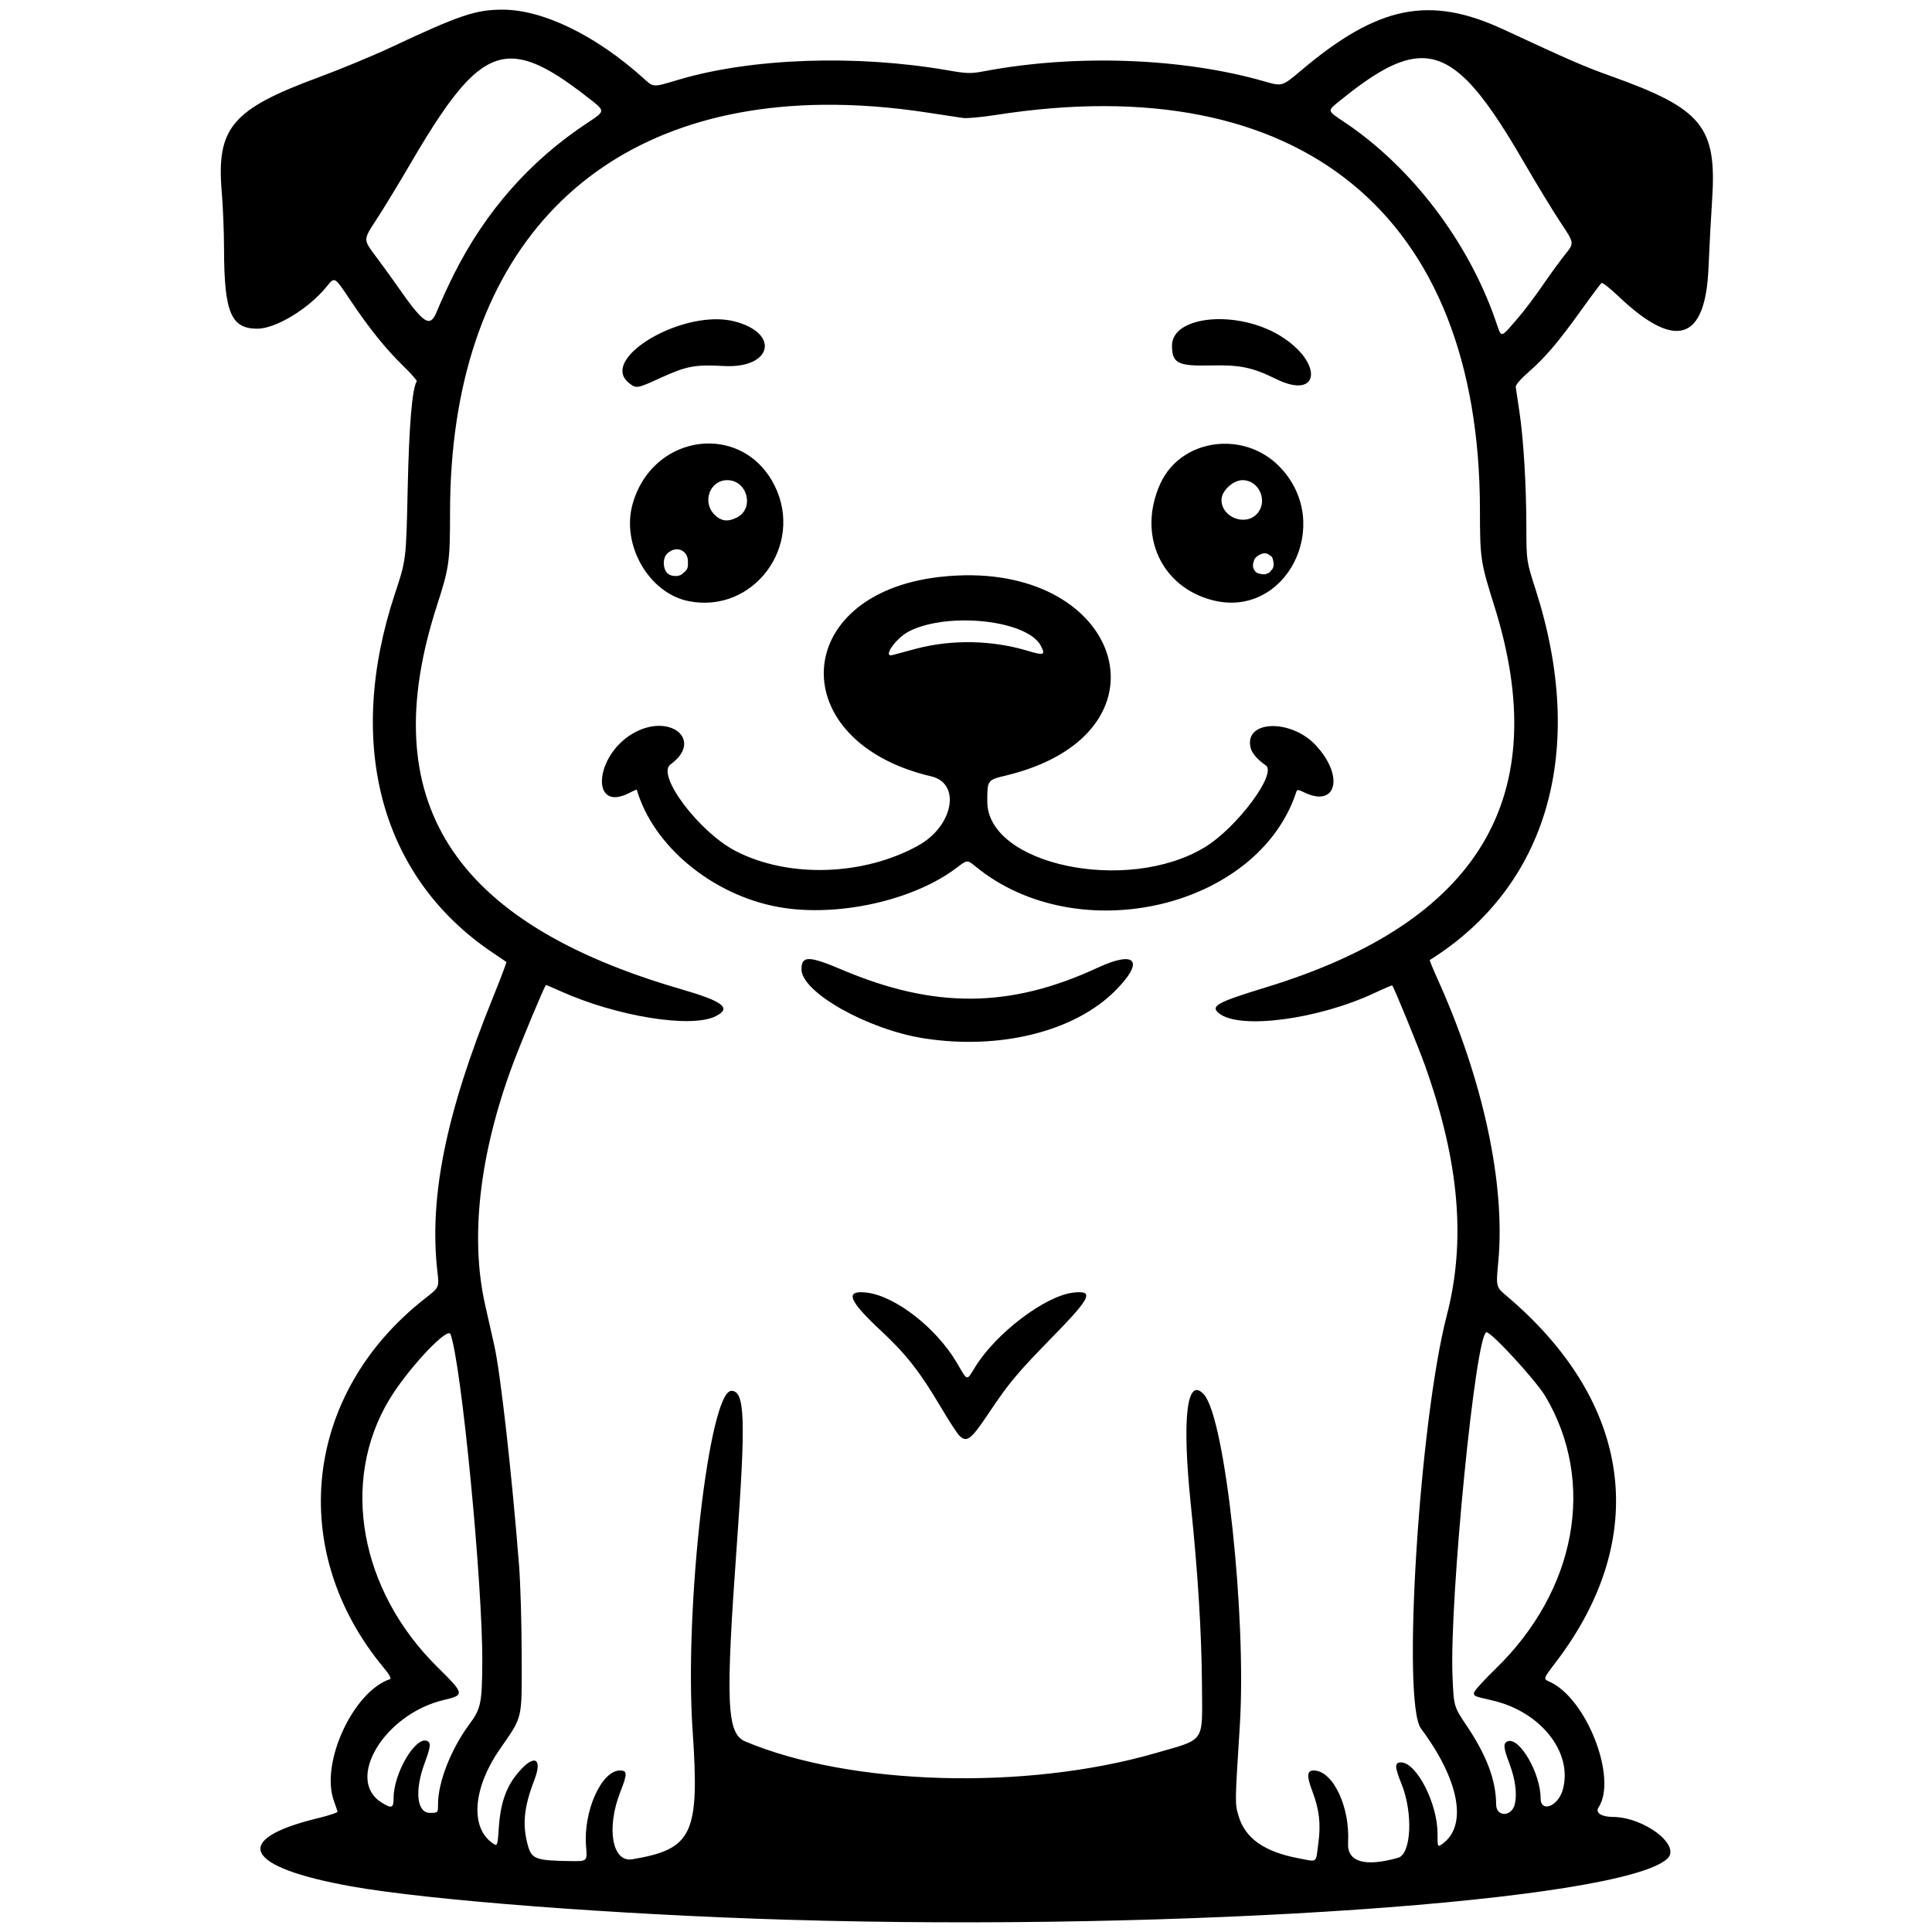
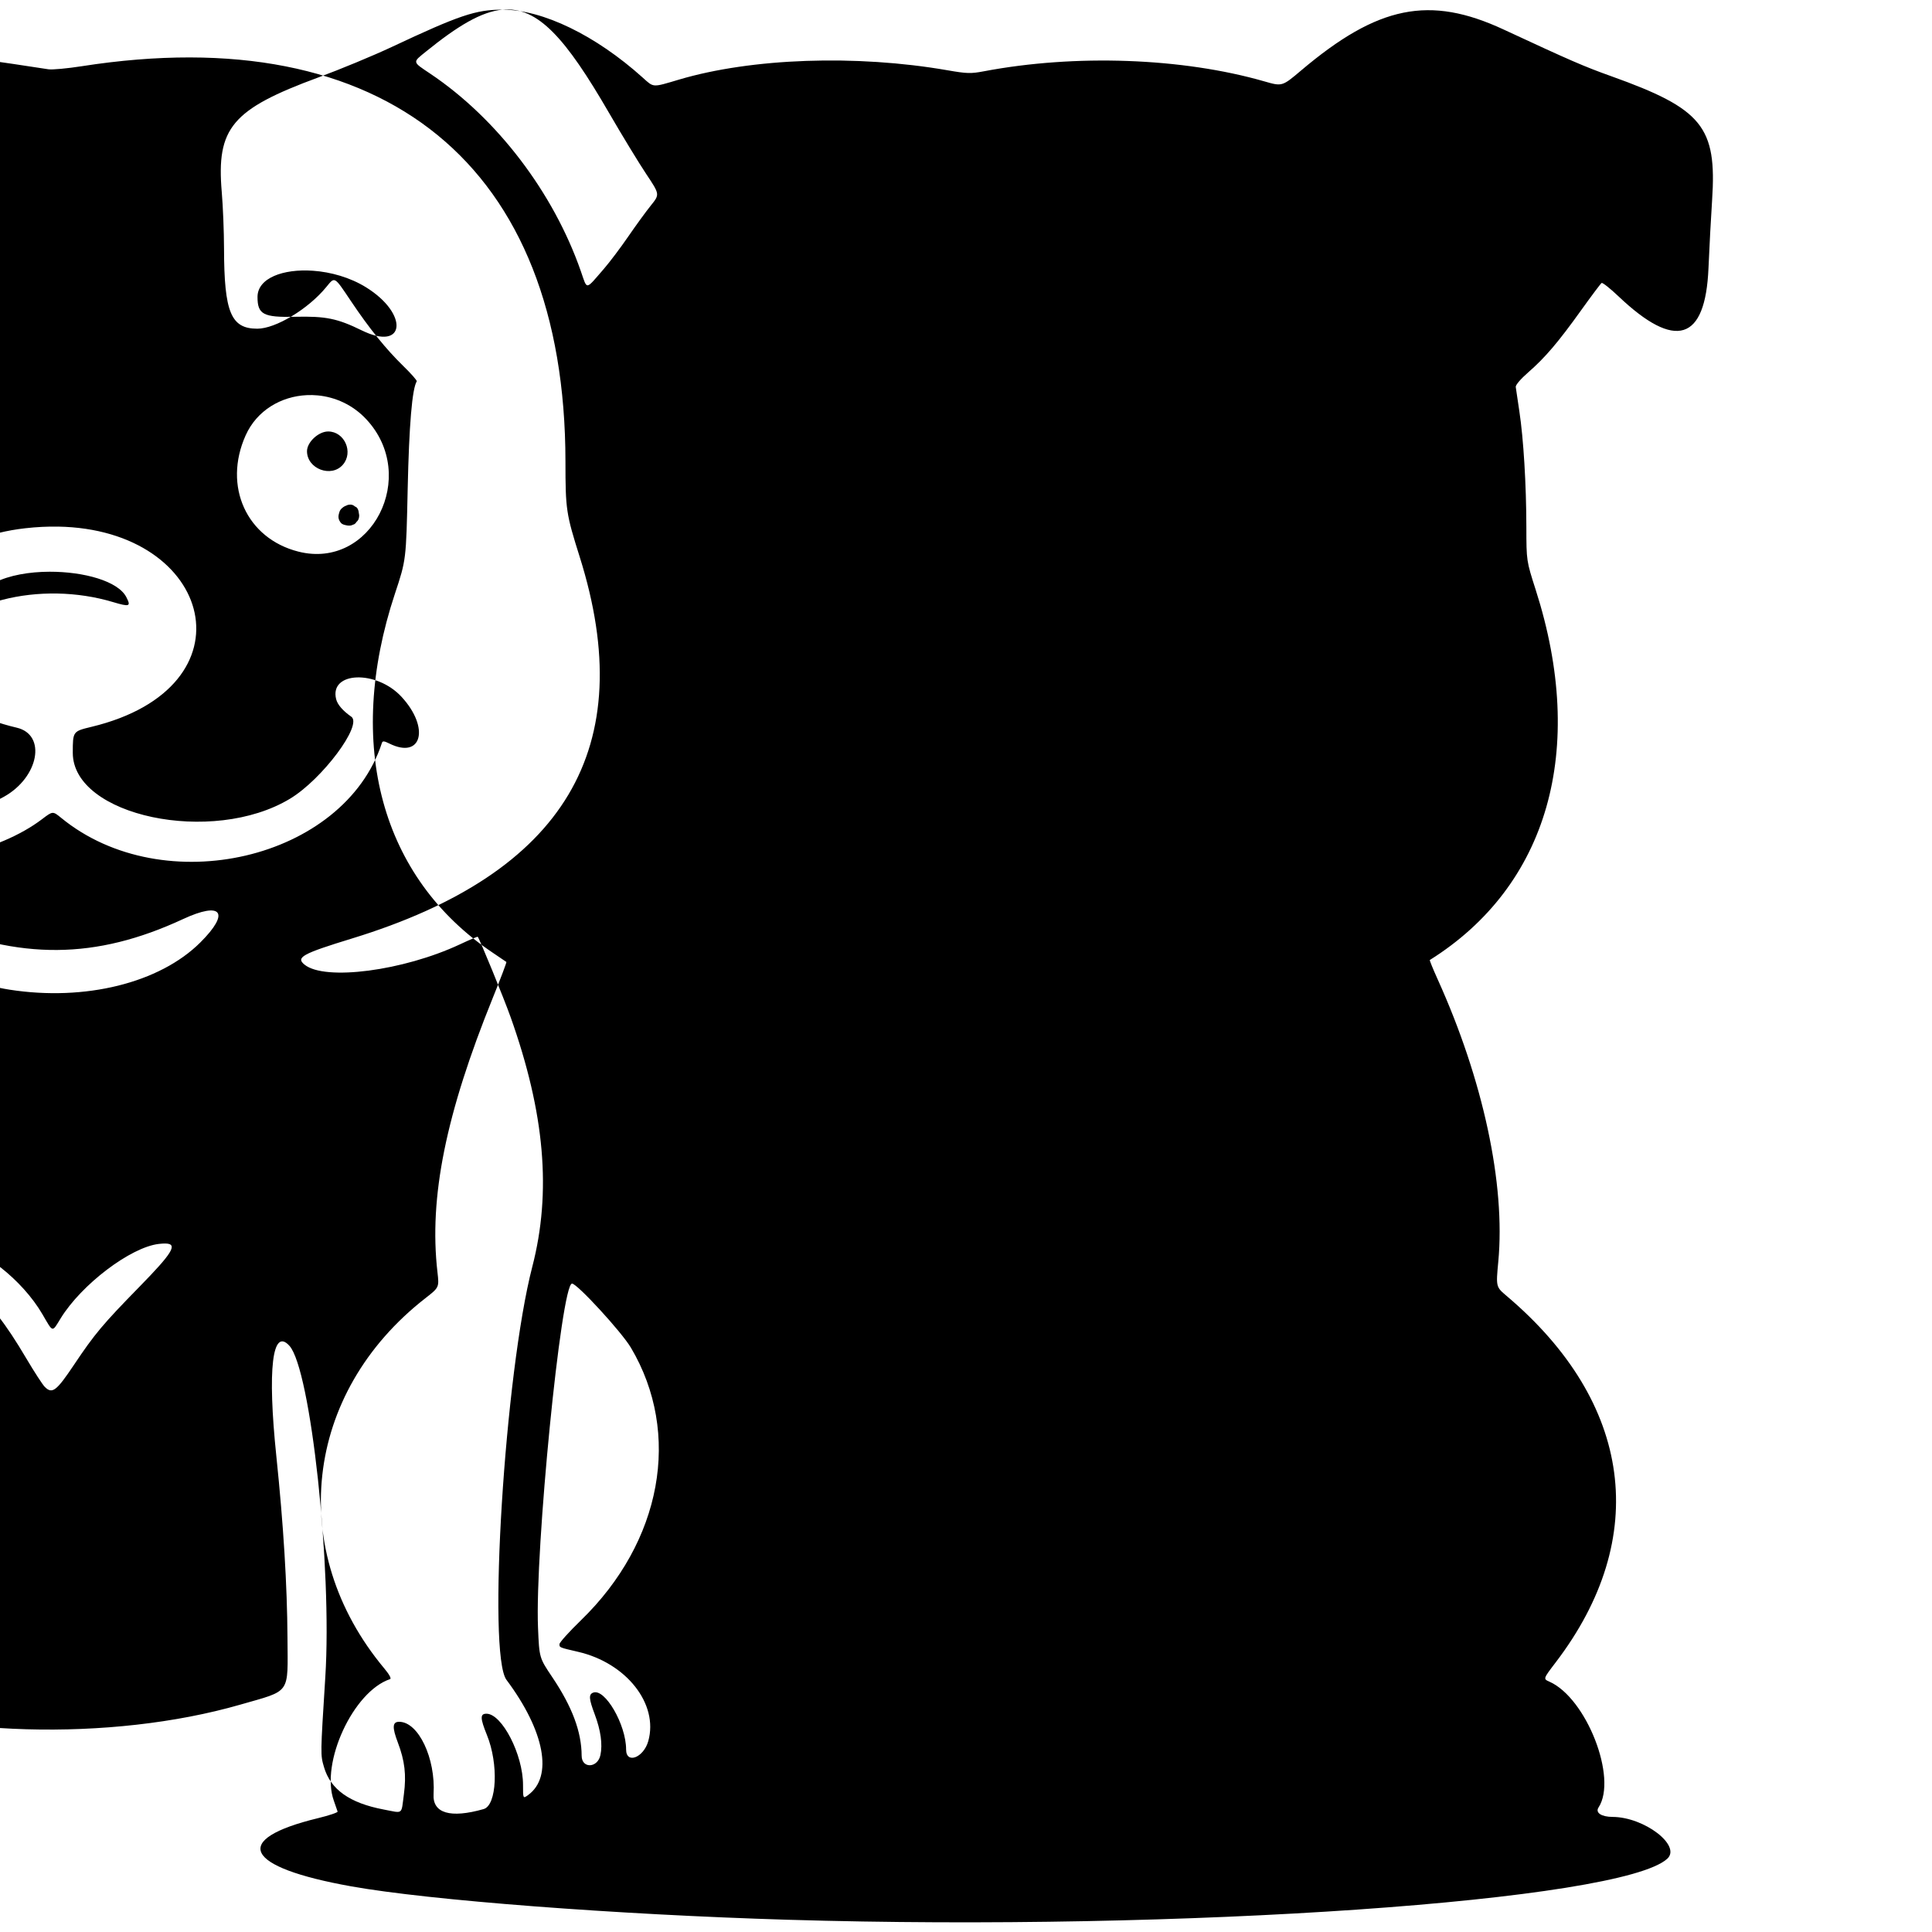
<svg xmlns="http://www.w3.org/2000/svg" width="500mm" height="500mm" viewBox="0 0 500 500" xml:space="preserve">
-   <path d="m130.08 2.5c-6.953 0-11.133 1.408-28.743 9.678-4.743 2.227-13.275 5.766-18.96 7.863-22.36 8.247-26.406 13.053-24.985 29.676 0.313 3.667 0.577 10.24 0.587 14.608 0.035 16.51 1.79 20.738 8.606 20.742 4.744 3e-3 13.192-5.093 17.832-10.755 2.281-2.783 2.017-2.932 6.411 3.617 4.773 7.115 9.028 12.391 13.525 16.775 2.045 1.994 3.622 3.783 3.503 3.975-1.2 1.942-1.987 11.296-2.349 27.937-0.398 18.29-0.397 18.29-3.288 27-12.983 39.114-3.597 73.558 25.335 92.967 1.82 1.221 3.394 2.288 3.498 2.371 0.103 0.083-1.462 4.221-3.478 9.195-12.21 30.122-16.578 51.727-14.363 71.043 0.458 3.99 0.458 3.991-3.136 6.794-31.5 24.573-36.029 65.357-10.636 95.784 1.327 1.591 1.903 2.653 1.51 2.784-9.533 3.177-18.086 21.696-14.544 31.487 0.468 1.293 0.903 2.551 0.967 2.794 0.064 0.243-2.234 1.014-5.109 1.712-22.636 5.494-19.129 12.668 8.623 17.635 20.192 3.614 68.549 7.314 113.14 8.655l1e-3 -3e-3c101.66 3.059 215.49-4.844 227.46-15.793 3.713-3.395-5.942-10.787-14.14-10.825-2.925-0.014-4.533-1.093-3.646-2.448 4.967-7.581-3.135-28.316-12.723-32.56-1.622-0.718-1.622-0.718 1.639-4.991 24.62-32.266 19.939-67.209-12.703-94.833-2.77-2.344-2.77-2.344-2.156-8.877 1.882-20.036-3.914-47.024-15.694-73.073-1.212-2.681-2.125-4.925-2.028-4.986 30.602-19.173 40.673-54.411 27.391-95.845-2.39-7.458-2.39-7.458-2.404-16.2-0.017-10.964-0.736-22.851-1.81-29.937-0.455-3.001-0.878-5.847-0.939-6.324-0.064-0.498 1.296-2.092 3.197-3.747 4.384-3.816 7.787-7.806 13.695-16.057 2.691-3.758 5.091-6.956 5.333-7.106 0.242-0.15 2.206 1.404 4.364 3.454 14.749 14.01 22.491 11.591 23.292-7.279 0.226-5.326 0.646-13.224 0.934-17.551 1.267-19.061-2.488-23.684-26.104-32.135-7.067-2.529-10.419-3.983-27.829-12.076-19.203-8.926-32.534-6.23-52.444 10.606-4.888 4.133-4.887 4.133-9.472 2.814-21.241-6.111-48.922-7.108-72.627-2.615-3.376 0.64-4.348 0.612-9.407-0.267-23.611-4.104-50.677-3.161-69.493 2.421-6.977 2.07-6.465 2.098-9.382-0.525-12.169-10.942-25.856-17.579-36.249-17.579zm236.67 12.599c9.142-0.809 16.365 7.434 27.526 26.697 3.379 5.832 7.721 12.967 9.649 15.855 3.505 5.252 3.505 5.252 1.209 8.1-1.263 1.566-3.91 5.2-5.882 8.074-1.973 2.874-4.811 6.637-6.307 8.361v5.17e-4c-4.852 5.592-4.238 5.526-5.939 0.639-7.103-20.411-21.705-39.567-39.005-51.17-4.68-3.139-4.628-2.85-1.045-5.748 8.133-6.579 14.309-10.324 19.795-10.809zm-233.42 0.102c5.282 0.438 11.276 4.101 19.397 10.485 3.91 3.074 3.91 3.074-0.614 6.052-14.884 9.796-26.471 22.929-34.66 39.283-1.492 2.98-3.456 7.26-4.365 9.512-1.8 4.459-3.307 3.477-10.494-6.833-1.354-1.943-3.84-5.367-5.524-7.61-3.061-4.078-3.061-4.078 0.266-9.146 1.83-2.788 5.867-9.418 8.972-14.736 11.393-19.512 18.218-27.738 27.022-27.008zm79.494 11.918 5.2e-4 5.17e-4c8.602-0.106 17.695 0.559 27.246 2.024 4.024 0.617 8.139 1.241 9.145 1.387 1.006 0.146 4.886-0.212 8.623-0.796 78.645-12.28 125.12 25.698 125.17 102.29 8e-3 12.466 0.167 13.524 3.679 24.666 15.586 49.437-3.765 81.888-58.907 98.783-12.914 3.957-14.617 4.895-12.291 6.778 5.263 4.261 25.572 1.604 40.227-5.264 2.451-1.148 4.514-2.027 4.585-1.953 0.462 0.483 6.743 15.826 8.507 20.778 8.852 24.863 10.627 45.29 5.614 64.634-7.116 27.462-11.66 100.23-6.676 106.9 9.911 13.264 12.124 25.089 5.58 29.82-1.299 0.939-1.299 0.939-1.299-2.649 0-7.823-5.442-18.41-9.463-18.41-1.671 0-1.644 1.159 0.128 5.526 3.046 7.503 2.569 18.175-0.856 19.152-8.609 2.456-13.251 1.078-12.957-3.847 0.556-9.318-3.924-18.741-8.91-18.741-1.748 0-1.839 1.417-0.343 5.351 1.802 4.74 2.233 8.422 1.57 13.407-0.723 5.429-0.053 4.926-5.242 3.941-8.815-1.673-13.753-5.189-15.441-10.995-0.928-3.192-0.93-3.051 0.348-23.323 1.781-28.261-3.78-79.601-9.283-85.681-4.439-4.906-5.736 6.026-3.39 28.579 1.84 17.69 2.803 33.386 2.881 47 0.085 14.797 1.021 13.472-12.212 17.281-33.538 9.654-78.779 8.354-105.93-3.045-4.874-2.046-5.209-9.713-2.23-51.045 2.339-32.463 2.083-39.717-1.406-39.717-5.779 0-12.222 56.237-10.054 87.75 1.857 26.987 0.047 30.864-15.625 33.482-5.183 0.866-6.758-8.06-3.075-17.428 1.847-4.7 1.834-5.556-0.086-5.556-4.799 0-9.537 10.6-8.774 19.628l-6e-3 -2e-3c0.329 3.889 0.329 3.888-3.976 3.827-9.089-0.129-10.149-0.529-11.125-4.196-1.427-5.362-0.975-9.787 1.719-16.798 2.387-6.212-0.467-6.788-4.915-0.993-2.56 3.335-3.905 7.505-4.284 13.282-0.333 5.083-0.333 5.083-2.042 3.742-5.37-4.212-4.466-14.154 2.163-23.792 6.208-9.026 5.82-7.385 5.798-24.49-0.011-8.191-0.315-18.656-0.675-23.255-1.825-23.285-4.798-49.73-6.391-56.841-0.595-2.654-1.668-7.412-2.385-10.574-3.95-17.404-1.472-39.096 7.099-62.146 2.237-6.015 8.367-20.685 8.644-20.685 0.089 0 1.772 0.723 3.739 1.607 14.583 6.551 33.821 9.662 40.158 6.494 4.223-2.111 2.043-3.822-8.928-7.005-59.358-17.221-79.481-48.775-63.233-99.151 3.231-10.018 3.424-11.382 3.432-24.271 0.044-66.237 36.143-104.72 96.354-105.46zm-28.042 55.51c-12.923 0.324-29.024 10.97-21.981 16.51l-5.2e-4 5.17e-4c1.858 1.461 2.101 1.423 7.919-1.24 6.961-3.187 9.066-3.588 16.621-3.176 12.486 0.68 14.637-8.5 2.708-11.556-1.64-0.42-3.421-0.584-5.267-0.538zm132.88 0.038c-7.692-0.543-14.347 1.886-14.347 6.788 0 4.512 1.516 5.312 9.707 5.125 7.981-0.182 10.956 0.427 17.311 3.541h5.2e-4c11.266 5.521 12.212-4.256 1.081-11.161-4.148-2.573-9.137-3.968-13.752-4.294zm-133.8 32.113c-8.459-0.191-17.111 5.208-20.095 15.472-3.1 10.663 4.129 23.289 14.504 25.333l1e-3 -5.2e-4c16.74 3.299 29.88-14.369 22.216-29.873-3.585-7.253-10.046-10.784-16.625-10.933zm132.2 0.079c-6.617 0.314-12.905 3.919-15.816 10.406-5.909 13.167 0.235 26.701 13.662 30.093 18.863 4.765 31.312-19.552 17.544-34.271-3.475-3.716-7.984-5.725-12.543-6.16-0.95-0.091-1.902-0.113-2.847-0.068zm5.537 9.404c4.234 0 6.609 5.38 3.801 8.611-2.991 3.442-9.276 1.065-9.276-3.508 0-2.335 2.97-5.104 5.475-5.104zm-133.37 5.1e-4c5.18 0 7.087 7.283 2.524 9.643-2.364 1.222-4.112 1.008-5.837-0.718-3.292-3.292-1.2-8.925 3.313-8.925zm-13.146 17.89h5.2e-4c0.038-4.4e-4 0.076 4.4e-4 0.115 2e-3 0.222 0.012 0.444 0.03 0.66 0.082 0.276 0.072 0.543 0.172 0.784 0.327 0.188 0.131 0.375 0.268 0.536 0.433 0.178 0.189 0.336 0.396 0.458 0.626 0.168 0.315 0.297 0.648 0.348 1.004 0.055 0.376 0.076 0.755 0.052 1.135 4.9e-4 9e-3 1e-3 0.018 2e-3 0.027 0.012 0.161 0.01 0.322-2e-3 0.483-0.028 0.339-0.073 0.681-0.237 0.985-0.138 0.234-0.296 0.455-0.499 0.639-0.154 0.141-0.316 0.276-0.483 0.402-0.229 0.262-0.51 0.46-0.86 0.589-0.271 0.081-0.338 0.11-0.631 0.152-0.461 0.066-0.932 0.035-1.385-0.065-0.266-0.076-0.392-0.101-0.648-0.226-0.399-0.196-0.718-0.5-0.95-0.877-0.104-0.183-0.157-0.263-0.242-0.464-0.155-0.364-0.241-0.752-0.28-1.145-9e-3 -0.11-0.022-0.219-0.027-0.329-0.022-0.489 0.036-0.983 0.175-1.452 0.032-0.093 0.06-0.188 0.097-0.28 0.185-0.456 0.476-0.855 0.855-1.168 0.066-0.048 0.129-0.102 0.198-0.145 0.07-0.044 0.141-0.082 0.211-0.118 0.085-0.07 0.175-0.134 0.272-0.191 0.218-0.123 0.445-0.228 0.687-0.297 0.258-0.072 0.522-0.126 0.79-0.13zm152.24 1.036c0.05-1.6e-4 0.101 2e-3 0.151 7e-3 0.21 0.024 0.419 0.065 0.609 0.163 0.159 0.087 0.309 0.188 0.438 0.314 0.151 0.057 0.299 0.131 0.422 0.237 0.04 0.034 0.077 0.072 0.115 0.108 0.142 0.153 0.225 0.341 0.302 0.531 0.08 0.191 0.117 0.395 0.143 0.599 4e-3 0.029 6e-3 0.057 9e-3 0.086 0.051 0.202 0.087 0.407 0.105 0.614 4e-3 0.072 0.01 0.143 0.01 0.214 1e-3 0.28-0.055 0.559-0.142 0.825-0.023 0.058-0.043 0.117-0.07 0.173-0.119 0.25-0.295 0.463-0.508 0.638-0.041 0.071-0.086 0.139-0.136 0.205-0.037 0.043-0.071 0.089-0.111 0.129-0.158 0.159-0.362 0.293-0.584 0.337-4e-3 7.6e-4 -8e-3 8.5e-4 -0.011 2e-3 -0.183 0.091-0.371 0.169-0.572 0.213-0.048 9e-3 -0.095 0.021-0.143 0.028-0.128 0.019-0.258 0.015-0.387 0.012-0.127-3e-3 -0.254-8e-3 -0.38-0.026-0.118-0.018-0.235-0.041-0.35-0.071-0.137-0.031-0.272-0.066-0.41-0.092-0.206-0.059-0.408-0.136-0.594-0.243-0.041-0.028-0.084-0.052-0.122-0.083-0.165-0.128-0.3-0.285-0.406-0.465-0.129-0.201-0.256-0.406-0.327-0.636-0.075-0.252-0.131-0.511-0.108-0.776 0.016-0.197 0.042-0.392 0.094-0.583 0.012-0.04 0.025-0.081 0.038-0.12 0.011-0.059 0.022-0.117 0.037-0.175 0.083-0.317 0.195-0.616 0.399-0.877 0.042-0.051 0.082-0.104 0.126-0.154 0.165-0.186 0.364-0.339 0.561-0.488 0.244-0.168 0.498-0.312 0.783-0.396 0.178-0.095 0.364-0.176 0.566-0.206 0.15-0.024 0.3-0.045 0.452-0.046zm1.689 0.97c-2e-3 -4e-3 3e-3 8e-3 5e-3 0.012 5e-3 0.011 0.01 0.021 0.015 0.032-6e-3 -0.015-0.014-0.03-0.02-0.044zm-77.334 4.726c-2.688-0.045-5.508 0.088-8.453 0.421-38.821 4.394-40.47 42.657-2.224 51.613 7.783 1.822 5.732 12.849-3.327 17.889-14.165 7.88-33.587 8.486-47.217 1.474-9.479-4.877-20.687-19.723-16.938-22.439 8.715-6.313-0.19-13.6-9.772-7.996-9.946 5.817-10.912 20.469-1.017 15.424 1.119-0.571 2.05-0.982 2.07-0.915 4.238 14.595 19.57 27.289 36.698 30.383 15.064 2.721 34.881-1.644 46.065-10.149 2.771-2.107 2.771-2.107 4.965-0.312 26.499 21.681 73.175 10.754 82.991-19.429 0.173-0.532 0.574-0.497 1.895 0.161 8.411 4.196 10.582-4.041 3.182-12.069-6.478-7.027-18.732-6.587-16.927 0.608 0.353 1.406 1.746 3.017 3.916 4.526 3.014 2.097-7.524 16.205-15.858 21.233-20.106 12.129-56.234 4.484-56.215-11.896 6e-3 -5.546 6e-3 -5.546 4.834-6.709 42.425-10.22 31.659-51.138-8.668-51.82zm-2.121 11.676c8.799-0.018 17.657 2.414 19.801 6.559 1.265 2.446 0.884 2.587-3.486 1.28-9.162-2.74-19.531-2.937-28.657-0.545-2.73 0.716-5.498 1.459-6.151 1.651-2.823 0.831 0.707-4.324 4.181-6.106 3.774-1.935 9.032-2.829 14.312-2.84zm-40.113 87.646c-1.547-0.017-2.015 0.868-2.015 2.649 0 5.943 17.155 15.603 31.743 17.873v-5.1e-4c19.535 3.041 38.826-1.741 49.355-12.234 7.771-7.744 5.567-10.704-4.494-6.034-22.61 10.494-42.194 10.646-66.099 0.513-4.316-1.829-6.942-2.749-8.489-2.767zm70.069 86.211c-0.477-0.011-1.057 0.027-1.735 0.106-7.296 0.844-20.025 10.495-25.406 19.261-2.264 3.689-1.904 3.769-4.703-1.035-5.249-9.008-15.932-17.345-23.348-18.223-5.815-0.688-4.794 1.984 3.82 10.002 6.356 5.917 9.942 10.504 15.335 19.618 2.061 3.483 4.215 6.801 4.786 7.372v-1e-3c1.922 1.922 2.997 1.111 7.565-5.715 5.369-8.022 7.403-10.447 16.964-20.224 8.356-8.545 10.062-11.081 6.723-11.161zm105.2 10.372c1.328 0 12.824 12.514 15.239 16.588 13.17 22.221 8.031 50.224-12.951 70.568-3.046 2.954-5.539 5.724-5.539 6.157 0 0.878-0.055 0.856 4.815 1.982 12.518 2.896 20.86 13.499 18.172 23.099-1.21 4.321-5.741 6.039-5.741 2.176 0-6.426-5.474-15.88-8.518-14.712-1.199 0.46-1.121 1.578 0.392 5.599 1.563 4.152 2.071 7.792 1.477 10.57-0.728 3.399-4.843 3.535-4.857 0.16-0.025-6.187-2.442-12.653-7.595-20.321-3.37-5.013-3.37-5.013-3.696-12.808-0.832-19.88 6.005-89.058 8.802-89.058zm-268.37 0.264c0.119 0.028 0.203 0.104 0.25 0.23 2.825 7.637 8.36 64.862 8.226 85.061-0.069 10.432-0.369 11.873-3.301 15.829-4.777 6.446-8.152 15.027-8.152 20.726v1e-3c0 2.268-5e-5 2.268-2.107 2.268-3.39 0-3.997-5.744-1.361-12.867 1.582-4.274 1.69-5.336 0.589-5.759-3.019-1.159-8.619 8.427-8.619 14.753 0 2.631-0.457 2.82-3.037 1.247-9.638-5.876 0.636-22.956 15.986-26.576 5.511-1.3 5.464-1.55-1.611-8.535-20.087-19.83-25.181-47.995-12.506-69.133 4.45-7.421 13.863-17.665 15.641-17.244z" />
+   <path d="m130.08 2.5c-6.953 0-11.133 1.408-28.743 9.678-4.743 2.227-13.275 5.766-18.96 7.863-22.36 8.247-26.406 13.053-24.985 29.676 0.313 3.667 0.577 10.24 0.587 14.608 0.035 16.51 1.79 20.738 8.606 20.742 4.744 3e-3 13.192-5.093 17.832-10.755 2.281-2.783 2.017-2.932 6.411 3.617 4.773 7.115 9.028 12.391 13.525 16.775 2.045 1.994 3.622 3.783 3.503 3.975-1.2 1.942-1.987 11.296-2.349 27.937-0.398 18.29-0.397 18.29-3.288 27-12.983 39.114-3.597 73.558 25.335 92.967 1.82 1.221 3.394 2.288 3.498 2.371 0.103 0.083-1.462 4.221-3.478 9.195-12.21 30.122-16.578 51.727-14.363 71.043 0.458 3.99 0.458 3.991-3.136 6.794-31.5 24.573-36.029 65.357-10.636 95.784 1.327 1.591 1.903 2.653 1.51 2.784-9.533 3.177-18.086 21.696-14.544 31.487 0.468 1.293 0.903 2.551 0.967 2.794 0.064 0.243-2.234 1.014-5.109 1.712-22.636 5.494-19.129 12.668 8.623 17.635 20.192 3.614 68.549 7.314 113.14 8.655l1e-3 -3e-3c101.66 3.059 215.49-4.844 227.46-15.793 3.713-3.395-5.942-10.787-14.14-10.825-2.925-0.014-4.533-1.093-3.646-2.448 4.967-7.581-3.135-28.316-12.723-32.56-1.622-0.718-1.622-0.718 1.639-4.991 24.62-32.266 19.939-67.209-12.703-94.833-2.77-2.344-2.77-2.344-2.156-8.877 1.882-20.036-3.914-47.024-15.694-73.073-1.212-2.681-2.125-4.925-2.028-4.986 30.602-19.173 40.673-54.411 27.391-95.845-2.39-7.458-2.39-7.458-2.404-16.2-0.017-10.964-0.736-22.851-1.81-29.937-0.455-3.001-0.878-5.847-0.939-6.324-0.064-0.498 1.296-2.092 3.197-3.747 4.384-3.816 7.787-7.806 13.695-16.057 2.691-3.758 5.091-6.956 5.333-7.106 0.242-0.15 2.206 1.404 4.364 3.454 14.749 14.01 22.491 11.591 23.292-7.279 0.226-5.326 0.646-13.224 0.934-17.551 1.267-19.061-2.488-23.684-26.104-32.135-7.067-2.529-10.419-3.983-27.829-12.076-19.203-8.926-32.534-6.23-52.444 10.606-4.888 4.133-4.887 4.133-9.472 2.814-21.241-6.111-48.922-7.108-72.627-2.615-3.376 0.64-4.348 0.612-9.407-0.267-23.611-4.104-50.677-3.161-69.493 2.421-6.977 2.07-6.465 2.098-9.382-0.525-12.169-10.942-25.856-17.579-36.249-17.579zc9.142-0.809 16.365 7.434 27.526 26.697 3.379 5.832 7.721 12.967 9.649 15.855 3.505 5.252 3.505 5.252 1.209 8.1-1.263 1.566-3.91 5.2-5.882 8.074-1.973 2.874-4.811 6.637-6.307 8.361v5.17e-4c-4.852 5.592-4.238 5.526-5.939 0.639-7.103-20.411-21.705-39.567-39.005-51.17-4.68-3.139-4.628-2.85-1.045-5.748 8.133-6.579 14.309-10.324 19.795-10.809zm-233.42 0.102c5.282 0.438 11.276 4.101 19.397 10.485 3.91 3.074 3.91 3.074-0.614 6.052-14.884 9.796-26.471 22.929-34.66 39.283-1.492 2.98-3.456 7.26-4.365 9.512-1.8 4.459-3.307 3.477-10.494-6.833-1.354-1.943-3.84-5.367-5.524-7.61-3.061-4.078-3.061-4.078 0.266-9.146 1.83-2.788 5.867-9.418 8.972-14.736 11.393-19.512 18.218-27.738 27.022-27.008zm79.494 11.918 5.2e-4 5.17e-4c8.602-0.106 17.695 0.559 27.246 2.024 4.024 0.617 8.139 1.241 9.145 1.387 1.006 0.146 4.886-0.212 8.623-0.796 78.645-12.28 125.12 25.698 125.17 102.29 8e-3 12.466 0.167 13.524 3.679 24.666 15.586 49.437-3.765 81.888-58.907 98.783-12.914 3.957-14.617 4.895-12.291 6.778 5.263 4.261 25.572 1.604 40.227-5.264 2.451-1.148 4.514-2.027 4.585-1.953 0.462 0.483 6.743 15.826 8.507 20.778 8.852 24.863 10.627 45.29 5.614 64.634-7.116 27.462-11.66 100.23-6.676 106.9 9.911 13.264 12.124 25.089 5.58 29.82-1.299 0.939-1.299 0.939-1.299-2.649 0-7.823-5.442-18.41-9.463-18.41-1.671 0-1.644 1.159 0.128 5.526 3.046 7.503 2.569 18.175-0.856 19.152-8.609 2.456-13.251 1.078-12.957-3.847 0.556-9.318-3.924-18.741-8.91-18.741-1.748 0-1.839 1.417-0.343 5.351 1.802 4.74 2.233 8.422 1.57 13.407-0.723 5.429-0.053 4.926-5.242 3.941-8.815-1.673-13.753-5.189-15.441-10.995-0.928-3.192-0.93-3.051 0.348-23.323 1.781-28.261-3.78-79.601-9.283-85.681-4.439-4.906-5.736 6.026-3.39 28.579 1.84 17.69 2.803 33.386 2.881 47 0.085 14.797 1.021 13.472-12.212 17.281-33.538 9.654-78.779 8.354-105.93-3.045-4.874-2.046-5.209-9.713-2.23-51.045 2.339-32.463 2.083-39.717-1.406-39.717-5.779 0-12.222 56.237-10.054 87.75 1.857 26.987 0.047 30.864-15.625 33.482-5.183 0.866-6.758-8.06-3.075-17.428 1.847-4.7 1.834-5.556-0.086-5.556-4.799 0-9.537 10.6-8.774 19.628l-6e-3 -2e-3c0.329 3.889 0.329 3.888-3.976 3.827-9.089-0.129-10.149-0.529-11.125-4.196-1.427-5.362-0.975-9.787 1.719-16.798 2.387-6.212-0.467-6.788-4.915-0.993-2.56 3.335-3.905 7.505-4.284 13.282-0.333 5.083-0.333 5.083-2.042 3.742-5.37-4.212-4.466-14.154 2.163-23.792 6.208-9.026 5.82-7.385 5.798-24.49-0.011-8.191-0.315-18.656-0.675-23.255-1.825-23.285-4.798-49.73-6.391-56.841-0.595-2.654-1.668-7.412-2.385-10.574-3.95-17.404-1.472-39.096 7.099-62.146 2.237-6.015 8.367-20.685 8.644-20.685 0.089 0 1.772 0.723 3.739 1.607 14.583 6.551 33.821 9.662 40.158 6.494 4.223-2.111 2.043-3.822-8.928-7.005-59.358-17.221-79.481-48.775-63.233-99.151 3.231-10.018 3.424-11.382 3.432-24.271 0.044-66.237 36.143-104.72 96.354-105.46zm-28.042 55.51c-12.923 0.324-29.024 10.97-21.981 16.51l-5.2e-4 5.17e-4c1.858 1.461 2.101 1.423 7.919-1.24 6.961-3.187 9.066-3.588 16.621-3.176 12.486 0.68 14.637-8.5 2.708-11.556-1.64-0.42-3.421-0.584-5.267-0.538zm132.88 0.038c-7.692-0.543-14.347 1.886-14.347 6.788 0 4.512 1.516 5.312 9.707 5.125 7.981-0.182 10.956 0.427 17.311 3.541h5.2e-4c11.266 5.521 12.212-4.256 1.081-11.161-4.148-2.573-9.137-3.968-13.752-4.294zm-133.8 32.113c-8.459-0.191-17.111 5.208-20.095 15.472-3.1 10.663 4.129 23.289 14.504 25.333l1e-3 -5.2e-4c16.74 3.299 29.88-14.369 22.216-29.873-3.585-7.253-10.046-10.784-16.625-10.933zm132.2 0.079c-6.617 0.314-12.905 3.919-15.816 10.406-5.909 13.167 0.235 26.701 13.662 30.093 18.863 4.765 31.312-19.552 17.544-34.271-3.475-3.716-7.984-5.725-12.543-6.16-0.95-0.091-1.902-0.113-2.847-0.068zm5.537 9.404c4.234 0 6.609 5.38 3.801 8.611-2.991 3.442-9.276 1.065-9.276-3.508 0-2.335 2.97-5.104 5.475-5.104zm-133.37 5.1e-4c5.18 0 7.087 7.283 2.524 9.643-2.364 1.222-4.112 1.008-5.837-0.718-3.292-3.292-1.2-8.925 3.313-8.925zm-13.146 17.89h5.2e-4c0.038-4.4e-4 0.076 4.4e-4 0.115 2e-3 0.222 0.012 0.444 0.03 0.66 0.082 0.276 0.072 0.543 0.172 0.784 0.327 0.188 0.131 0.375 0.268 0.536 0.433 0.178 0.189 0.336 0.396 0.458 0.626 0.168 0.315 0.297 0.648 0.348 1.004 0.055 0.376 0.076 0.755 0.052 1.135 4.9e-4 9e-3 1e-3 0.018 2e-3 0.027 0.012 0.161 0.01 0.322-2e-3 0.483-0.028 0.339-0.073 0.681-0.237 0.985-0.138 0.234-0.296 0.455-0.499 0.639-0.154 0.141-0.316 0.276-0.483 0.402-0.229 0.262-0.51 0.46-0.86 0.589-0.271 0.081-0.338 0.11-0.631 0.152-0.461 0.066-0.932 0.035-1.385-0.065-0.266-0.076-0.392-0.101-0.648-0.226-0.399-0.196-0.718-0.5-0.95-0.877-0.104-0.183-0.157-0.263-0.242-0.464-0.155-0.364-0.241-0.752-0.28-1.145-9e-3 -0.11-0.022-0.219-0.027-0.329-0.022-0.489 0.036-0.983 0.175-1.452 0.032-0.093 0.06-0.188 0.097-0.28 0.185-0.456 0.476-0.855 0.855-1.168 0.066-0.048 0.129-0.102 0.198-0.145 0.07-0.044 0.141-0.082 0.211-0.118 0.085-0.07 0.175-0.134 0.272-0.191 0.218-0.123 0.445-0.228 0.687-0.297 0.258-0.072 0.522-0.126 0.79-0.13zm152.24 1.036c0.05-1.6e-4 0.101 2e-3 0.151 7e-3 0.21 0.024 0.419 0.065 0.609 0.163 0.159 0.087 0.309 0.188 0.438 0.314 0.151 0.057 0.299 0.131 0.422 0.237 0.04 0.034 0.077 0.072 0.115 0.108 0.142 0.153 0.225 0.341 0.302 0.531 0.08 0.191 0.117 0.395 0.143 0.599 4e-3 0.029 6e-3 0.057 9e-3 0.086 0.051 0.202 0.087 0.407 0.105 0.614 4e-3 0.072 0.01 0.143 0.01 0.214 1e-3 0.28-0.055 0.559-0.142 0.825-0.023 0.058-0.043 0.117-0.07 0.173-0.119 0.25-0.295 0.463-0.508 0.638-0.041 0.071-0.086 0.139-0.136 0.205-0.037 0.043-0.071 0.089-0.111 0.129-0.158 0.159-0.362 0.293-0.584 0.337-4e-3 7.6e-4 -8e-3 8.5e-4 -0.011 2e-3 -0.183 0.091-0.371 0.169-0.572 0.213-0.048 9e-3 -0.095 0.021-0.143 0.028-0.128 0.019-0.258 0.015-0.387 0.012-0.127-3e-3 -0.254-8e-3 -0.38-0.026-0.118-0.018-0.235-0.041-0.35-0.071-0.137-0.031-0.272-0.066-0.41-0.092-0.206-0.059-0.408-0.136-0.594-0.243-0.041-0.028-0.084-0.052-0.122-0.083-0.165-0.128-0.3-0.285-0.406-0.465-0.129-0.201-0.256-0.406-0.327-0.636-0.075-0.252-0.131-0.511-0.108-0.776 0.016-0.197 0.042-0.392 0.094-0.583 0.012-0.04 0.025-0.081 0.038-0.12 0.011-0.059 0.022-0.117 0.037-0.175 0.083-0.317 0.195-0.616 0.399-0.877 0.042-0.051 0.082-0.104 0.126-0.154 0.165-0.186 0.364-0.339 0.561-0.488 0.244-0.168 0.498-0.312 0.783-0.396 0.178-0.095 0.364-0.176 0.566-0.206 0.15-0.024 0.3-0.045 0.452-0.046zm1.689 0.97c-2e-3 -4e-3 3e-3 8e-3 5e-3 0.012 5e-3 0.011 0.01 0.021 0.015 0.032-6e-3 -0.015-0.014-0.03-0.02-0.044zm-77.334 4.726c-2.688-0.045-5.508 0.088-8.453 0.421-38.821 4.394-40.47 42.657-2.224 51.613 7.783 1.822 5.732 12.849-3.327 17.889-14.165 7.88-33.587 8.486-47.217 1.474-9.479-4.877-20.687-19.723-16.938-22.439 8.715-6.313-0.19-13.6-9.772-7.996-9.946 5.817-10.912 20.469-1.017 15.424 1.119-0.571 2.05-0.982 2.07-0.915 4.238 14.595 19.57 27.289 36.698 30.383 15.064 2.721 34.881-1.644 46.065-10.149 2.771-2.107 2.771-2.107 4.965-0.312 26.499 21.681 73.175 10.754 82.991-19.429 0.173-0.532 0.574-0.497 1.895 0.161 8.411 4.196 10.582-4.041 3.182-12.069-6.478-7.027-18.732-6.587-16.927 0.608 0.353 1.406 1.746 3.017 3.916 4.526 3.014 2.097-7.524 16.205-15.858 21.233-20.106 12.129-56.234 4.484-56.215-11.896 6e-3 -5.546 6e-3 -5.546 4.834-6.709 42.425-10.22 31.659-51.138-8.668-51.82zm-2.121 11.676c8.799-0.018 17.657 2.414 19.801 6.559 1.265 2.446 0.884 2.587-3.486 1.28-9.162-2.74-19.531-2.937-28.657-0.545-2.73 0.716-5.498 1.459-6.151 1.651-2.823 0.831 0.707-4.324 4.181-6.106 3.774-1.935 9.032-2.829 14.312-2.84zm-40.113 87.646c-1.547-0.017-2.015 0.868-2.015 2.649 0 5.943 17.155 15.603 31.743 17.873v-5.1e-4c19.535 3.041 38.826-1.741 49.355-12.234 7.771-7.744 5.567-10.704-4.494-6.034-22.61 10.494-42.194 10.646-66.099 0.513-4.316-1.829-6.942-2.749-8.489-2.767zm70.069 86.211c-0.477-0.011-1.057 0.027-1.735 0.106-7.296 0.844-20.025 10.495-25.406 19.261-2.264 3.689-1.904 3.769-4.703-1.035-5.249-9.008-15.932-17.345-23.348-18.223-5.815-0.688-4.794 1.984 3.82 10.002 6.356 5.917 9.942 10.504 15.335 19.618 2.061 3.483 4.215 6.801 4.786 7.372v-1e-3c1.922 1.922 2.997 1.111 7.565-5.715 5.369-8.022 7.403-10.447 16.964-20.224 8.356-8.545 10.062-11.081 6.723-11.161zm105.2 10.372c1.328 0 12.824 12.514 15.239 16.588 13.17 22.221 8.031 50.224-12.951 70.568-3.046 2.954-5.539 5.724-5.539 6.157 0 0.878-0.055 0.856 4.815 1.982 12.518 2.896 20.86 13.499 18.172 23.099-1.21 4.321-5.741 6.039-5.741 2.176 0-6.426-5.474-15.88-8.518-14.712-1.199 0.46-1.121 1.578 0.392 5.599 1.563 4.152 2.071 7.792 1.477 10.57-0.728 3.399-4.843 3.535-4.857 0.16-0.025-6.187-2.442-12.653-7.595-20.321-3.37-5.013-3.37-5.013-3.696-12.808-0.832-19.88 6.005-89.058 8.802-89.058zm-268.37 0.264c0.119 0.028 0.203 0.104 0.25 0.23 2.825 7.637 8.36 64.862 8.226 85.061-0.069 10.432-0.369 11.873-3.301 15.829-4.777 6.446-8.152 15.027-8.152 20.726v1e-3c0 2.268-5e-5 2.268-2.107 2.268-3.39 0-3.997-5.744-1.361-12.867 1.582-4.274 1.69-5.336 0.589-5.759-3.019-1.159-8.619 8.427-8.619 14.753 0 2.631-0.457 2.82-3.037 1.247-9.638-5.876 0.636-22.956 15.986-26.576 5.511-1.3 5.464-1.55-1.611-8.535-20.087-19.83-25.181-47.995-12.506-69.133 4.45-7.421 13.863-17.665 15.641-17.244z" />
</svg>